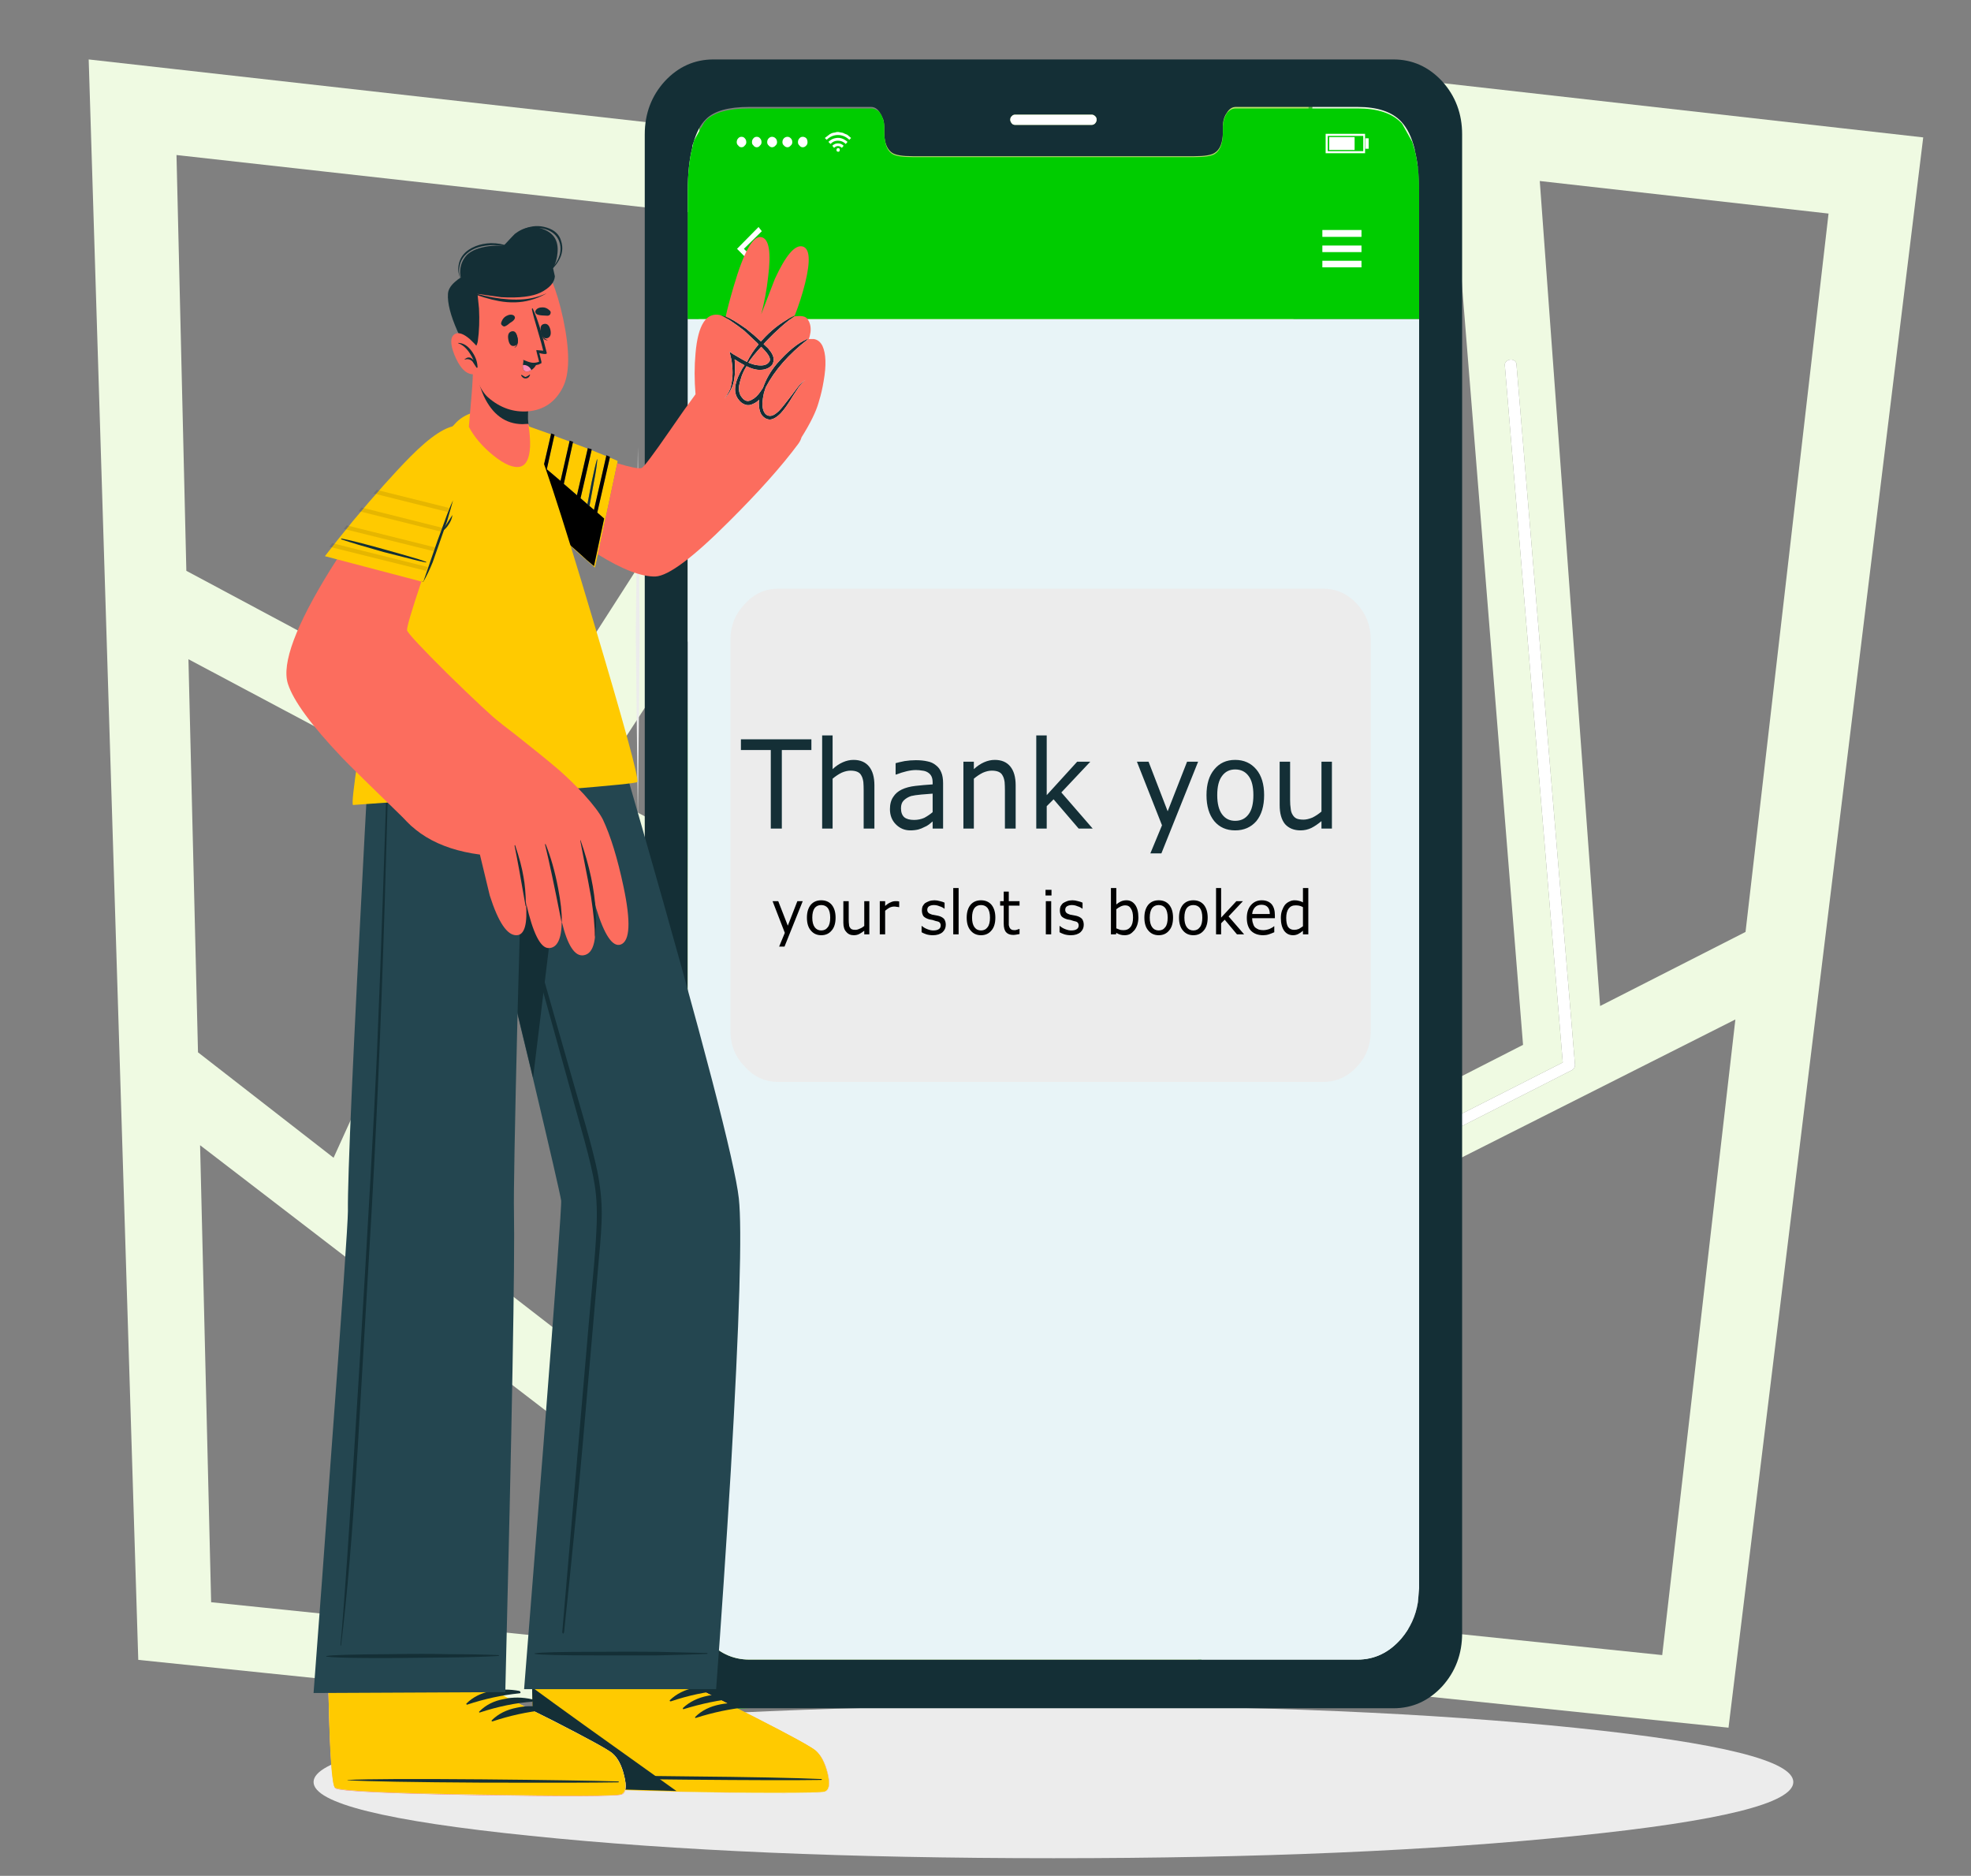
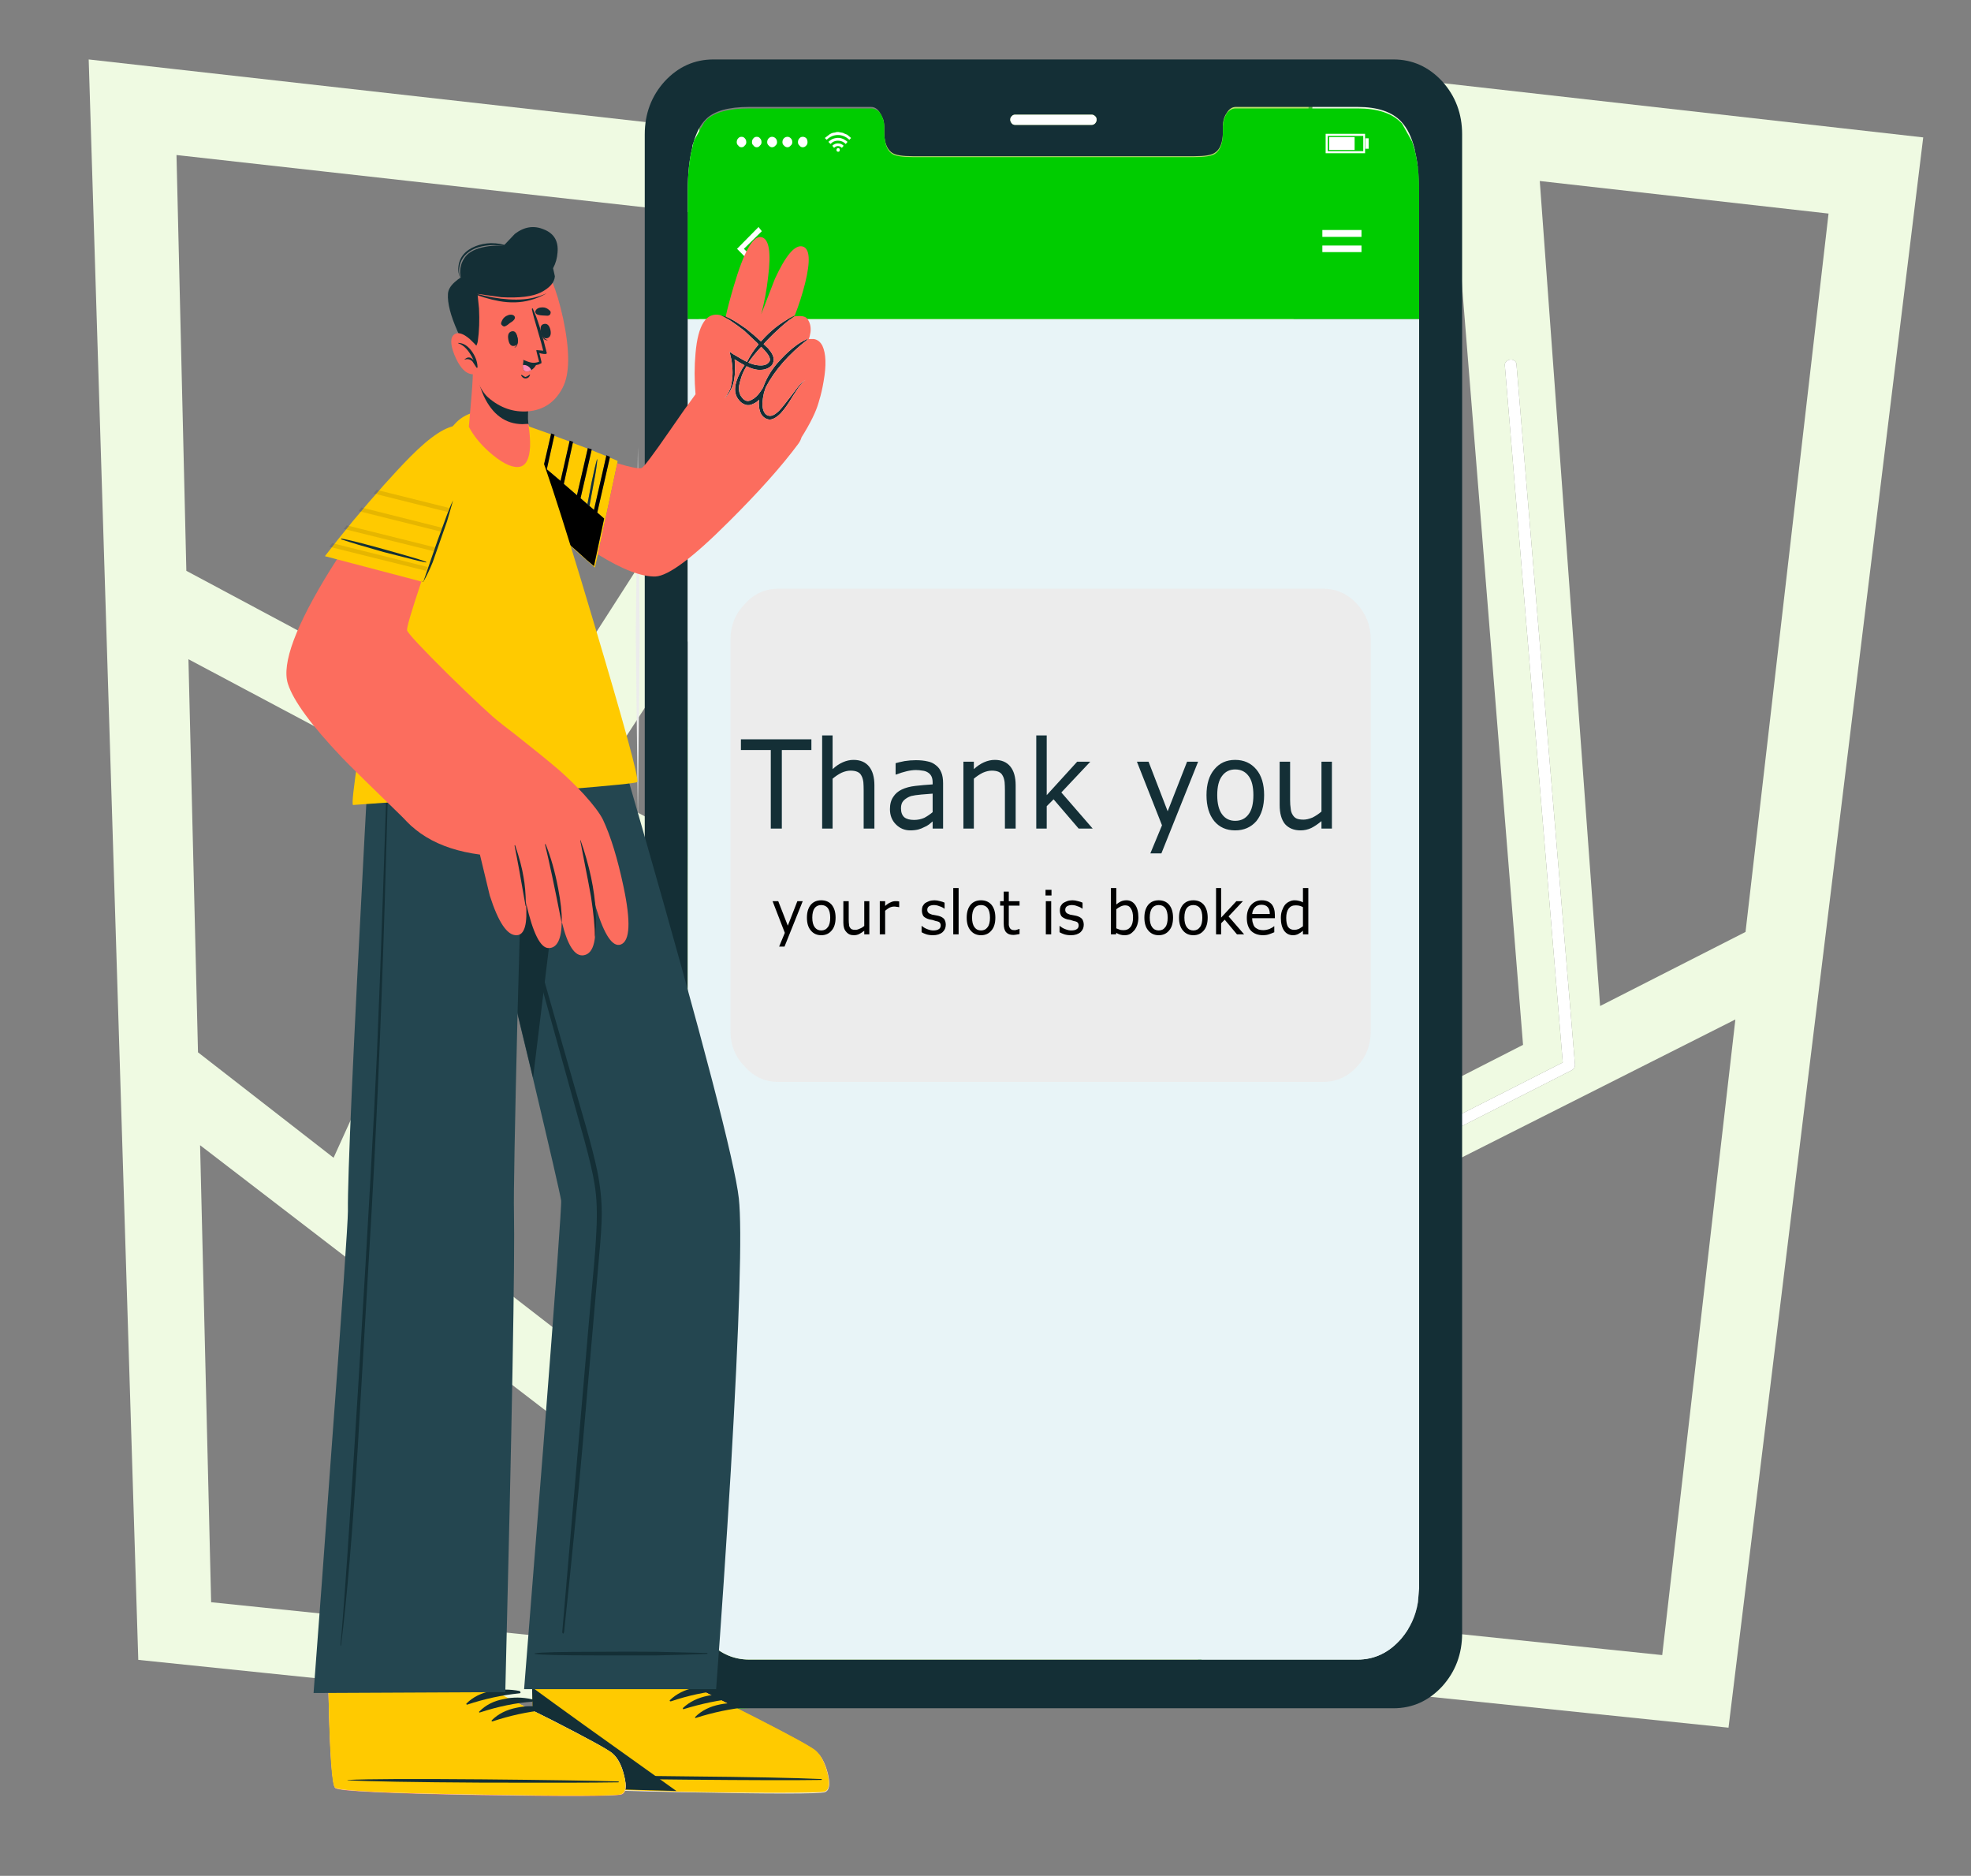
<svg xmlns="http://www.w3.org/2000/svg" id="ani3" image-rendering="auto" baseProfile="basic" version="1.1" style="background-color:none" x="0px" y="0px" width="330" height="314" enable-background="new 0 0 330 314">
  <rect width="100%" height="100%" fill="#808080" stroke="none" />
  <g id="Scene-1" overflow="visible">
    <path fill="#FFF" stroke="none" d="M63.95 189.45L64 189.45Q65 189.5 65.8 190.15L90.7 135.3 114.1 148.05 114.55 148.2 114.6 146.25 90.75 133.2Q90.45 133 89.95 133.1 89.5 133.25 89.35 133.65L63.95 189.45M253.9 61Q253.9 60.65 253.6 60.4 253.25 60.15 252.85 60.2 252.45 60.25 252.2 60.5 251.9 60.8 251.95 61.15L261.65 177.85 230.9 193.45 208.85 177.9 208.3 177.75 208.15 179.75 230.2 195.25Q230.45 195.45 230.8 195.45L231.3 195.35 263.15 179.15Q263.7 178.85 263.7 178.25L253.9 61Z" />
    <path fill="#EFFAE2" stroke="none" d="M116.85 35.7L117.1 21.45 14.85 9.95 23.15 277.85 111.8 287 114.6 286.75 111.8 286.95 112.05 276.05 111.6 276.05 35.35 268.2 33.5 191.7 108.85 249.55 112.5 251.75 112.8 237.85 66.5 202 93.55 143.35 111.95 153.1 114.45 153.95 114.55 148.2 114.1 148.05 90.7 135.3 65.8 190.15Q65 189.5 64 189.45L63.95 189.45 89.35 133.65Q89.5 133.25 89.95 133.1 90.45 133 90.75 133.2L114.6 146.25 114.75 140.3 99.2 131.95 115.4 107.05 116 77.75 109.6 90.6 87.2 125.5 31.2 95.55 29.55 25.95 116.85 35.7M33.15 176.15L31.55 110.35 81.65 137 55.85 193.8 33.15 176.15M253.6 60.4Q253.9 60.65 253.9 61L263.7 178.25Q263.7 178.85 263.15 179.15L231.3 195.35 230.8 195.45Q230.45 195.45 230.2 195.25L208.15 179.75 207.75 185.7 218.7 193.4 206.75 199.5 205.7 214 209.65 211.45 290.55 170.65 278.3 277.05 201.8 269.1 201 280.05 289.4 289.2 322 23 220.15 11.5 219.15 26.05 219.6 26 243.25 28.7 255 174.9 231.4 186.95 211.55 172.85 208.75 171.9 208.3 177.75 208.85 177.9 230.9 193.45 261.65 177.85 251.95 61.15Q251.9 60.8 252.2 60.5 252.45 60.25 252.85 60.2 253.25 60.15 253.6 60.4M257.8 30.3L306.15 35.75 292.25 156 267.9 168.4 257.8 30.3Z" />
    <path fill="#4EB93A" stroke="none" d="M219.15 26.05L220.15 11.5 220.15 11.45 117.1 21.35 117.1 21.45 116.85 35.7 116 77.75 115.4 107.05 114.75 140.3 114.6 146.25 114.55 148.2 114.45 153.95 112.8 237.85 112.5 251.75 112.05 276.05 111.8 286.95 114.6 286.75 201 280.05 201.8 269.1 205.7 214 206.75 199.5 207.75 185.7 208.15 179.75 208.3 177.75 208.75 171.9 219.15 26.05Z" />
    <path fill="#B9E16C" stroke="none" d="M117.6 22.7L112.4 285.15 200.55 278.3 219.45 12.9 117.6 22.7Z" />
    <path fill="#ECECEC" stroke="none" d="M119.55 115.75L119.9 150.1 120.2 115.75 119.9 81.4 119.55 115.75M111.2 120.05L111.55 152.9 111.9 120.05 111.55 87.3 111.2 120.05M106.45 106.15L106.8 137.5 107.1 106.15 106.8 74.8 106.45 106.15Z" />
-     <path fill="#ECECEC" stroke="none" d="M88.8 289.25Q52.5 293 52.5 298.3 52.5 303.6 88.8 307.3 125.05 311.05 176.4 311.05 227.7 311.05 264 307.3 300.25 303.6 300.25 298.3 300.25 293 264 289.25 227.7 285.5 176.4 285.5 125.05 285.5 88.8 289.25Z" />
    <path fill="#142F36" stroke="none" d="M241.45 13.6Q238.05 9.95 233.3 9.95L119.45 9.95Q114.7 9.95 111.3 13.6 107.95 17.3 107.95 22.5L107.95 273.4Q107.95 278.6 111.3 282.3 114.7 285.95 119.45 285.95L233.3 285.95Q238.05 285.95 241.45 282.3 244.8 278.6 244.8 273.4L244.8 22.5Q244.8 17.3 241.45 13.6M227.3 17.9Q232.3 17.9 234.6 20.35 236.15 22 236.85 25L236.85 25.1Q237.6 27.95 237.6 32.05 237.6 32.1 237.6 32.2L237.6 53.4 237.6 265.65Q237.6 265.75 237.6 265.85L237.4 268.2Q236.85 271.65 234.6 274.3 231.55 277.8 227.3 277.8L125.45 277.8Q121.2 277.8 118.2 274.3 115.9 271.65 115.35 268.2L115.15 265.85Q115.15 265.75 115.15 265.65L115.15 53.4 115.15 32.2Q115.15 32.1 115.15 32.05 115.15 27.7 115.9 24.75L115.9 24.6Q115.95 24.3 116.05 24.05 116.075 23.975 116.1 23.9 116.85 21.25 118.2 19.95 120.2 17.9 125.45 17.9L145.85 17.9Q146.75 17.9 147.35 18.9 147.7 19.4 147.9 20.1 148.05 20.65 148.05 21.35L148.05 22.15Q148.05 22.2 148.05 22.25L148.05 22.3Q148.05 23 148.2 23.65 148.5 25 149.4 25.6 150.3 26.15 152.8 26.15L199.95 26.15Q202.5 26.15 203.35 25.6 204.7 24.8 204.75 22.15L204.75 21.35Q204.75 21.25 204.75 21.15 204.75 19.8 205.4 18.9 206 17.9 206.9 17.9L227.3 17.9M183.6 20.05Q183.6 20.35 183.35 20.65 183.1 20.9 182.8 20.9L169.95 20.9Q169.6 20.9 169.4 20.65 169.15 20.35 169.15 20.05 169.15 19.65 169.4 19.45 169.6 19.2 169.95 19.2L182.8 19.2Q183.1 19.2 183.35 19.45 183.6 19.65 183.6 20.05Z" />
    <path fill="#FFF" stroke="none" d="M183.35 20.65Q183.6 20.35 183.6 20.05 183.6 19.65 183.35 19.45 183.1 19.2 182.8 19.2L169.95 19.2Q169.6 19.2 169.4 19.45 169.15 19.65 169.15 20.05 169.15 20.35 169.4 20.65 169.6 20.9 169.95 20.9L182.8 20.9Q183.1 20.9 183.35 20.65Z" />
    <path fill="#E8F4F7" stroke="none" d="M115.15 265.65Q115.15 265.75 115.15 265.85L115.35 268.2Q115.9 271.65 118.2 274.3 121.2 277.8 125.45 277.8L227.3 277.8Q231.55 277.8 234.6 274.3 236.85 271.65 237.4 268.2L237.6 265.85Q237.6 265.75 237.6 265.65L237.6 53.4 115.15 53.4 115.15 265.65M116.2 23.55Q116.162 23.712 116.1 23.9 116.075 23.975 116.05 24.05 115.95 24.3 115.9 24.6L115.9 24.75Q116.027 24.111 116.2 23.55M236.85 25.1L236.85 25Q236.65 24.35 236.45 23.75 236.65 24.4 236.85 25.1Z" />
    <path fill="#0C0" stroke="none" d="M234.6 20.55Q232.3 18.15 227.3 18.15L206.9 18.15Q206 18.15 205.35 19.05 204.8 19.95 204.75 21.15 204.75 21.25 204.75 21.35L204.75 22.15Q204.75 24.95 203.35 25.8 202.5 26.3 199.95 26.3L152.8 26.3Q150.3 26.3 149.45 25.8 148.45 25.2 148.2 23.65 148.05 23 148.05 22.3L148.05 22.25Q148.05 22.2 148.05 22.15L148.05 21.35Q148.05 20.65 147.9 20.1 147.7 19.5 147.4 19.05 146.8 18.15 145.85 18.15L125.45 18.15Q120.2 18.15 118.2 20.15 118.05 20.3 117.9 20.5L116.3 23.35 116.2 23.55Q116.027 24.111 115.9 24.75 115.15 27.7 115.15 32.05 115.15 32.1 115.15 32.2L115.15 53.4 237.6 53.4 237.6 32.2Q237.6 32.1 237.6 32.05 237.6 27.95 236.85 25.1 236.65 24.4 236.45 23.75L234.8 20.8Q234.75 20.7 234.7 20.65 234.65 20.6 234.6 20.55Z" />
    <path fill="#FFF" stroke="none" d="M142.5 23.1L141.85 22.55 141.35 22.35Q141.15 22.2 140.65 22.15L140.4 22.1 140.1 22.1 139.7 22.2Q139.4 22.2 138.95 22.45L138.1 23.1 138.4 23.4Q139.25 22.6 140.3 22.6 141.35 22.6 142.2 23.4L142.5 23.1Z" />
    <path fill="#FFF" stroke="none" d="M138.7 23.75L139.05 24.1Q139.55 23.55 140.3 23.55 141.05 23.55 141.6 24.1L141.9 23.75Q141 22.95 140 23.1 139.25 23.2 138.7 23.75Z" />
    <path fill="#FFF" stroke="none" d="M140.95 24.75L141.25 24.4Q140.85 24 140.3 24 139.75 24 139.35 24.4L139.65 24.75Q139.95 24.45 140.3 24.45 140.65 24.45 140.95 24.75Z" />
    <path fill="#FFF" stroke="none" d="M140.35 25.4Q140.6 25.4 140.6 25.1 140.6 24.8 140.35 24.8 140.05 24.8 140.05 25.1 140.05 25.4 140.35 25.4Z" />
    <path fill="#FFF" stroke="none" d="M123.6 23.15Q123.35 23.4 123.35 23.8 123.35 24.15 123.6 24.35 123.8 24.65 124.15 24.65 124.5 24.65 124.7 24.35 124.95 24.15 124.95 23.8 124.95 23.4 124.7 23.15 124.5 22.9 124.15 22.9 123.8 22.9 123.6 23.15Z" />
    <path fill="#FFF" stroke="none" d="M126.15 23.15Q125.9 23.4 125.9 23.8 125.9 24.15 126.15 24.35 126.35 24.65 126.7 24.65 127.05 24.65 127.25 24.35 127.5 24.15 127.5 23.8 127.5 23.4 127.25 23.15 127.05 22.9 126.7 22.9 126.35 22.9 126.15 23.15Z" />
    <path fill="#FFF" stroke="none" d="M128.7 23.15Q128.45 23.4 128.45 23.8 128.45 24.15 128.7 24.35 128.95 24.65 129.25 24.65 129.6 24.65 129.85 24.35 130.1 24.15 130.1 23.8 130.1 23.4 129.85 23.15 129.6 22.9 129.25 22.9 128.95 22.9 128.7 23.15Z" />
    <path fill="#FFF" stroke="none" d="M131.25 23.15Q131 23.4 131 23.8 131 24.15 131.25 24.35 131.5 24.65 131.85 24.65 132.15 24.65 132.4 24.35 132.65 24.15 132.65 23.8 132.65 23.4 132.4 23.15 132.15 22.9 131.85 22.9 131.5 22.9 131.25 23.15Z" />
    <path fill="#FFF" stroke="none" d="M133.85 23.15Q133.6 23.4 133.6 23.8 133.6 24.15 133.85 24.35 134.05 24.65 134.4 24.65 134.75 24.65 135 24.35 135.2 24.15 135.2 23.8 135.2 23.4 135 23.15 134.75 22.9 134.4 22.9 134.05 22.9 133.85 23.15Z" />
    <path fill="#FFF" stroke="none" d="M221.95 25.65L228.55 25.65 228.55 22.4 221.95 22.4 221.95 25.65M228.25 25.3L222.3 25.3 222.3 22.75 228.25 22.75 228.25 25.3Z" />
    <path fill="#FFF" stroke="none" d="M226.8 22.95L222.55 22.95 222.55 25.1 226.8 25.1 226.8 22.95Z" />
    <path fill="#FFF" stroke="none" d="M228.6 24.9L229.15 24.9 229.15 23.15 228.6 23.15 228.6 24.9Z" />
    <path fill="#FFF" stroke="none" d="M123.4 41.65L127 45.3 127.55 44.65 124.55 41.65 127.55 38.7 127 38 123.4 41.65Z" />
    <path fill="#FFF" stroke="none" d="M221.4 39.65L227.95 39.65 227.95 38.5 221.4 38.5 221.4 39.65Z" />
    <path fill="#FFF" stroke="none" d="M221.4 42.2L227.95 42.2 227.95 41.1 221.4 41.1 221.4 42.2Z" />
-     <path fill="#FFF" stroke="none" d="M221.4 44.75L227.95 44.75 227.95 43.65 221.4 43.65 221.4 44.75Z" />
    <g id="Symbol-9" transform="translate(78.65 39.65)">
      <animateTransform attributeName="transform" additive="replace" type="translate" repeatCount="indefinite" dur="1.6s" keyTimes="0;.479;.979;1" values="108.4,68.05;108.448,73.196;108.4,68.05;108.4,68.05" />
      <animateTransform attributeName="transform" additive="sum" type="rotate" repeatCount="indefinite" dur="1.6s" keyTimes="0;.479;.979;1" values="0,0,0;14.998,0,0;0,0,0;0,0,0" />
      <animateTransform attributeName="transform" additive="sum" type="scale" repeatCount="indefinite" dur="1.6s" keyTimes="0;.479;.979;1" values="1,1;1,.999;1,1;1,1" />
      <animateTransform attributeName="transform" additive="sum" type="translate" repeatCount="indefinite" dur="1.6s" keyTimes="0;.479;.979;1" values="-29.75,-28.4;-29.8,-28.5;-29.75,-28.4;-29.75,-28.4" />
      <path fill="#FFCA00" stroke="none" d="M5 40.05Q1.9 36.65 .7 34.05 1.8 36.6 5.15 40.3 11.4 47.1 20.95 55.35L21.45 53.15 24.7 37.9 24.75 37.5Q24.1 37.2 23.45 36.95L21.35 46.15 22.5 47.15 20.8 55.1Q20.15 54.55 19.55 54.05L19 53.55Q17.85 52.5 16.75 51.55L16.6 51.4Q9.8 45.3 5 40.05M20.05 45L20.05 45.05 20.8 45.7 22.85 36.7Q21.6 36.2 20.4 35.7L18.55 43.75 19.7 44.75 20.4 41.1Q20.95 38.45 21.3 37.25 21.4 37.2 21.35 37.3 21.25 38.7 20.75 41.2L20.05 45M6.3 30.5Q3.75 29.65 2.25 29.75L12.35 38.45 13.6 33.05Q9.85 31.7 6.3 30.5M16.7 34.25Q15.4 33.75 14.15 33.3L12.9 38.9 15.2 40.85 16.7 34.25M19.75 35.45Q18.5 34.95 17.25 34.5L15.75 41.35 17.95 43.25 19.75 35.45Z" />
      <path fill="#142F36" stroke="none" d="M20.05 45.05L20.05 45 20.75 41.2Q21.25 38.7 21.35 37.3 21.4 37.2 21.3 37.25 20.95 38.45 20.4 41.1L19.7 44.75 20.05 45.05M49.2 17.95Q49.4 17.7 49.6 17.5 52.2 14.8 54.35 13.3L54.4 13.25Q54.45 13.2 54.4 13.2L54.35 13.2Q51.7 14.45 49.5 16.7 49.1 17.1 48.75 17.5 47.7 16.5 46.25 15.35 45.1 14.55 44.2 14 43.45 13.6 42.85 13.35 42.55 13.25 42.3 13.2 42.121 13.141 41.95 13.1 43.4 13.7 46 15.75L47.75 17.4Q48.1 17.7 48.35 18 47.2 19.35 46.4 20.95 46.3 20.85 46.15 20.8 46 20.75 44.05 19.6L43.5 19.2 43.65 19.9Q43.9 20.8 43.95 21.75 44.05 22.7 43.95 23.6 43.85 24.7 43.6 25.45 43.25 26.3 42.65 27.05 43.35 26.4 43.75 25.5 44.15 24.75 44.3 23.7 44.45 22.7 44.4 21.7 44.4 21.1 44.35 20.5 45.15 21.05 45.85 21.4 45.9 21.45 46 21.5 45.85 21.7 45.65 22 44.75 23.55 44.5 24.75 44.2 26.3 45.05 27.3 45.45 27.85 46.15 28.1 46.8 28.3 47.45 27.95 48.05 27.7 48.45 27.25L48.4 27.8Q48.4 29 48.8 29.7 49.1 30.15 49.55 30.4 50.05 30.65 50.5 30.55 51.2 30.4 52.05 29.55 52.95 28.6 54.1 26.65L55.05 25.2Q55.8 24.2 56.2 23.95 55.6 24.25 54.95 25.1 54.55 25.65 53.9 26.5 52.3 28.6 51.75 29.15 50.95 29.9 50.45 29.95 49.7 30.05 49.3 29.35 49 28.85 49 27.85 49.05 27 49.25 26.15L49.55 25.2Q51.8 20.9 56.55 17.2 56.6 17.15 56.5 17.1 54.2 18.05 51.4 21.25 49.85 23.1 49.1 25.25L48.7 25.85Q48 26.9 47.15 27.3 46.25 27.8 45.55 26.85 44.95 26.15 45.1 24.9 45.2 24.3 45.55 23.25 45.9 22.35 46.35 21.65 47.3 22.15 48.2 22.25 49 22.3 49.5 22.15 50.4 21.85 50.7 21.3L50.85 20.9 50.9 20.5Q50.85 20.05 50.7 19.75 50.5 19.3 49.95 18.65 49.6 18.3 49.2 17.95M48.3 21.5Q47.6 21.45 46.65 21.05 47.45 19.85 48.8 18.4 49.2 18.8 49.5 19.15 50.55 20.35 50.15 20.9 49.65 21.65 48.3 21.5Z" />
      <path fill="#000" stroke="none" d="M14.15 33.3L14.2 33.1 13.6 32.9 13.6 33.05 12.35 38.45 2.25 29.75 2 29.55Q-.75 29.75 .25 32.9 .45 33.45 .7 34.05 1.9 36.65 5 40.05 9.8 45.3 16.6 51.4L16.75 51.55Q17.85 52.5 19 53.55L19.55 54.05Q20.15 54.55 20.8 55.1L22.5 47.15 21.35 46.15 23.45 36.95 23.45 36.8 22.85 36.55 22.85 36.7 20.8 45.7 20.05 45.05 19.7 44.75 18.55 43.75 20.4 35.7 20.4 35.55 19.75 35.35 19.75 35.45 17.95 43.25 15.75 41.35 17.25 34.5 17.3 34.3 16.7 34.1 16.7 34.25 15.2 40.85 12.9 38.9 14.15 33.3Z" />
      <path fill="#FC6D5E" stroke="none" d="M49.6 17.5Q49.4 17.7 49.2 17.95 49.6 18.3 49.95 18.65 50.5 19.3 50.7 19.75 50.85 20.05 50.9 20.5L50.85 20.9 50.7 21.3Q50.4 21.85 49.5 22.15 49 22.3 48.2 22.25 47.3 22.15 46.35 21.65 45.9 22.35 45.55 23.25 45.2 24.3 45.1 24.9 44.95 26.15 45.55 26.85 46.25 27.8 47.15 27.3 48 26.9 48.7 25.85L49.1 25.25Q49.85 23.1 51.4 21.25 54.2 18.05 56.5 17.1 56.6 17.15 56.55 17.2 51.8 20.9 49.55 25.2L49.25 26.15Q49.05 27 49 27.85 49 28.85 49.3 29.35 49.7 30.05 50.45 29.95 50.95 29.9 51.75 29.15 52.3 28.6 53.9 26.5 54.55 25.65 54.95 25.1 55.6 24.25 56.2 23.95 55.8 24.2 55.05 25.2L54.1 26.65Q52.95 28.6 52.05 29.55 51.2 30.4 50.5 30.55 50.05 30.65 49.55 30.4 49.1 30.15 48.8 29.7 48.4 29 48.4 27.8L48.45 27.25Q48.05 27.7 47.45 27.95 46.8 28.3 46.15 28.1 45.45 27.85 45.05 27.3 44.2 26.3 44.5 24.75 44.75 23.55 45.65 22 45.85 21.7 46 21.5 45.9 21.45 45.85 21.4 45.15 21.05 44.35 20.5 44.4 21.1 44.4 21.7 44.45 22.7 44.3 23.7 44.15 24.75 43.75 25.5 43.35 26.4 42.65 27.05 43.25 26.3 43.6 25.45 43.85 24.7 43.95 23.6 44.05 22.7 43.95 21.75 43.9 20.8 43.65 19.9L43.5 19.2 44.05 19.6Q46 20.75 46.15 20.8 46.3 20.85 46.4 20.95 47.2 19.35 48.35 18 48.1 17.7 47.75 17.4L46 15.75Q43.4 13.7 41.95 13.1 38.419 12.300 37.8 19.5 37.5 22.8 37.8 26.35 36.05 28.7 33.55 32.35 29.2 38.65 28.75 38.7 28 38.9 24.7 37.9L21.45 53.15Q27.6 56.95 31.1 56.85 34.35 56.7 43.35 47.7 50.85 40.25 55 34.65 55.4 34.1 55.55 33.55 57.75 30.05 58.4 27.75 58.45 27.55 58.5 27.4 58.95 25.95 59.25 24.15 59.95 20.2 59.05 18.25 58.55 17.25 57.6 17.1L56.75 17.1Q56.95 16.65 57.05 15.95 57.2 14.6 56.5 13.7 56.15 13.25 55.25 13.25L54.35 13.3Q52.2 14.8 49.6 17.5M46.65 21.05Q47.6 21.45 48.3 21.5 49.65 21.65 50.15 20.9 50.55 20.35 49.5 19.15 49.2 18.8 48.8 18.4 47.45 19.85 46.65 21.05M55.7 1.6Q53.8 1.15 51.1 7L48.8 12.95Q49.6 9.9 49.95 6.75 50.75 .5 48.85 .05 46.75 -.45 44.2 8.25 43.3 11.3 42.85 13.35 43.45 13.6 44.2 14 45.1 14.55 46.25 15.35 47.7 16.5 48.75 17.5 49.1 17.1 49.5 16.7 51.7 14.45 54.35 13.2L54.4 13.2Q55.45 10.55 56.15 7.75 57.55 2.05 55.7 1.6Z" />
    </g>
    <g id="Symbol-8" transform="translate(122.3 98.55)">
      <animateTransform attributeName="transform" additive="replace" type="translate" repeatCount="indefinite" dur="1.6s" keyTimes="0;.479;.979;1" values="175.9,139.8;175.224,142.954;175.9,139.8;175.9,139.8" />
      <animateTransform attributeName="transform" additive="sum" type="scale" repeatCount="indefinite" dur="1.6s" keyTimes="0;.479;.979;1" values="1,1;.84,.839;1,1;1,1" />
      <animateTransform attributeName="transform" additive="sum" type="translate" repeatCount="indefinite" dur="1.6s" keyTimes="0;.479;.979;1" values="-53.6,-41.25;-53.75,-41.4;-53.6,-41.25;-53.6,-41.25" />
      <path fill="#ECECEC" stroke="none" d="M107.2 8.5Q107.2 5.05 104.9 2.55 102.55 0 99.25 0L7.95 0Q4.7 0 2.4 2.55 0 5.05 0 8.5L0 74.05Q0 77.55 2.4 80 4.7 82.55 7.95 82.55L99.25 82.55Q102.55 82.55 104.9 80 107.2 77.55 107.2 74.05L107.2 8.5M98.95 28.95L100.7 28.95 100.7 40.15 98.95 40.15 98.95 38.9Q98.05 39.65 97.25 40.05 96.4 40.45 95.45 40.45 93.8 40.45 92.85 39.4 91.95 38.3 91.95 36.2L91.95 28.95 93.7 28.95 93.7 35.35Q93.7 36.2 93.8 36.8 93.85 37.4 94.1 37.8 94.35 38.25 94.75 38.45 95.15 38.65 95.95 38.65 96.6 38.65 97.45 38.3 98.25 37.9 98.95 37.3L98.95 28.95M88.05 30.25Q89.35 31.8 89.35 34.55 89.35 37.3 88.05 38.9 86.7 40.45 84.5 40.45 82.3 40.45 81 38.9 79.7 37.3 79.7 34.55 79.7 31.8 81 30.25 82.3 28.65 84.5 28.65 86.7 28.65 88.05 30.25M94.45 52.15Q94.85 52.15 95.2 52.25 95.5 52.3 95.85 52.5L95.85 50.1 96.75 50.1 96.75 57.85 95.85 57.85 95.85 57.25Q95.45 57.6 95.05 57.8 94.65 58 94.2 58 93.25 58 92.7 57.25 92.15 56.45 92.15 55.1 92.15 54.4 92.35 53.85 92.55 53.3 92.85 52.9 93.15 52.55 93.6 52.35 94 52.15 94.45 52.15M91.15 54.65L91.15 55.15 87.35 55.15Q87.35 55.7 87.5 56.05 87.6 56.45 87.85 56.7 88.1 56.9 88.45 57.05 88.8 57.15 89.2 57.15 89.7 57.15 90.25 56.95 90.8 56.7 91 56.5L91.05 56.5 91.05 57.5Q90.6 57.7 90.15 57.85 89.7 58 89.2 58 87.9 58 87.15 57.25 86.45 56.5 86.45 55.1 86.45 53.75 87.15 52.95 87.85 52.15 88.95 52.15 90 52.15 90.6 52.8 91.15 53.45 91.15 54.65M85.8 52.3L83.4 54.85 86 57.85 84.8 57.85 82.75 55.4 82.15 56 82.15 57.85 81.3 57.85 81.3 50.1 82.15 50.1 82.15 55.05 84.7 52.3 85.8 52.3M51.2 24.55L52.95 24.55 52.95 34.55 58.05 28.95 60.25 28.95 55.4 34.1 60.65 40.15 58.3 40.15 54.1 35.25 52.95 36.4 52.95 40.15 51.2 40.15 51.2 24.55M44.9 30.65Q44.45 30.45 43.75 30.45 43.05 30.45 42.25 30.8 41.45 31.2 40.75 31.8L40.75 40.15 39 40.15 39 28.95 40.75 28.95 40.75 30.2Q41.55 29.45 42.45 29.05 43.35 28.65 44.25 28.65 45.95 28.65 46.85 29.75 47.75 30.85 47.75 32.9L47.75 40.15 45.95 40.15 45.95 33.75Q45.95 33 45.9 32.35 45.8 31.65 45.55 31.25 45.35 30.85 44.9 30.65M76.45 28.95L78.3 28.95 72.15 44.3 70.3 44.3 72.25 39.6 68.05 28.95 70 28.95 73.2 37.25 76.45 28.95M15.35 24.55L17.1 24.55 17.1 30.2Q17.9 29.45 18.8 29.05 19.7 28.65 20.6 28.65 22.3 28.65 23.2 29.75 24.1 30.85 24.1 32.9L24.1 40.15 22.3 40.15 22.3 33.75Q22.3 33 22.25 32.35 22.15 31.65 21.9 31.25 21.7 30.85 21.25 30.65 20.8 30.45 20.1 30.45 19.4 30.45 18.6 30.8 17.8 31.2 17.1 31.8L17.1 40.15 15.35 40.15 15.35 24.55M13.55 25.2L13.55 27 8.6 27 8.6 40.15 6.75 40.15 6.75 27 1.75 27 1.75 25.2 13.55 25.2M33.05 30.75Q32.65 30.5 32.15 30.45 31.6 30.35 31.05 30.35 30.35 30.35 29.5 30.55 28.65 30.75 27.75 31.1L27.65 31.1 27.65 29.2Q28.15 29.05 29.15 28.85 30.1 28.7 31.05 28.7 32.15 28.7 33 28.9 33.8 29.05 34.4 29.55 35 30 35.3 30.75 35.6 31.45 35.6 32.55L35.6 40.15 33.85 40.15 33.85 38.95Q33.6 39.15 33.25 39.45 32.85 39.75 32.45 39.9 32 40.15 31.45 40.3 30.85 40.45 30.1 40.45 28.7 40.45 27.7 39.45 26.7 38.45 26.7 36.9 26.7 35.65 27.25 34.85 27.75 34.05 28.7 33.6 29.65 33.15 31 33 32.3 32.85 33.85 32.75L33.85 32.45Q33.85 31.8 33.65 31.4 33.45 31 33.05 30.75M39.55 55.05Q39.55 53.7 40.2 52.9 40.85 52.15 41.95 52.15 43.05 52.15 43.7 52.9 44.35 53.7 44.35 55.05 44.35 56.45 43.7 57.2 43.05 58 41.95 58 40.85 58 40.2 57.2 39.55 56.45 39.55 55.05M37.3 50.1L38.2 50.1 38.2 57.85 37.3 57.85 37.3 50.1M35.85 53.55L35.8 53.55Q35.5 53.3 35 53.15 34.55 52.95 34.05 52.95 33.6 52.95 33.25 53.15 32.95 53.35 32.95 53.75 32.95 54.05 33.15 54.25 33.3 54.4 33.75 54.55 34 54.6 34.3 54.65 34.6 54.7 34.8 54.75 35.4 54.9 35.75 55.25 36.05 55.65 36.05 56.25 36.05 57 35.5 57.5 34.9 58 33.9 58 33.3 58 32.8 57.85 32.35 57.7 32 57.5L32 56.45 32.05 56.45Q32.45 56.8 33 57 33.5 57.2 33.95 57.2 34.55 57.2 34.85 57 35.2 56.8 35.2 56.35 35.2 56.05 35 55.85 34.85 55.7 34.3 55.6 34.15 55.55 33.85 55.45 33.55 55.4 33.3 55.35 32.6 55.15 32.3 54.8 32.05 54.4 32.05 53.85 32.05 53.5 32.15 53.2 32.3 52.9 32.55 52.65 32.85 52.45 33.25 52.3 33.65 52.15 34.15 52.15 34.6 52.15 35.1 52.3 35.55 52.4 35.85 52.55L35.85 53.55M27.95 52.3Q28.05 52.3 28.25 52.35L28.25 53.3 28.2 53.3Q28 53.25 27.85 53.25 27.65 53.2 27.4 53.2 27 53.2 26.6 53.4 26.25 53.6 25.9 53.9L25.9 57.85 25 57.85 25 52.3 25.9 52.3 25.9 53.1Q26.4 52.65 26.8 52.5 27.2 52.3 27.6 52.3 27.85 52.3 27.95 52.3M22.4 52.3L23.25 52.3 23.25 57.85 22.4 57.85 22.4 57.25Q21.95 57.6 21.55 57.8 21.15 58 20.65 58 19.85 58 19.4 57.45 18.9 56.95 18.9 55.9L18.9 52.3 19.8 52.3 19.8 55.45Q19.8 55.9 19.85 56.2 19.85 56.5 20 56.7 20.1 56.9 20.3 57 20.5 57.1 20.9 57.1 21.25 57.1 21.65 56.9 22.05 56.75 22.4 56.45L22.4 52.3M16.95 52.9Q17.6 53.7 17.6 55.05 17.6 56.45 16.95 57.2 16.3 58 15.2 58 14.1 58 13.45 57.2 12.8 56.45 12.8 55.05 12.8 53.7 13.45 52.9 14.1 52.15 15.2 52.15 16.3 52.15 16.95 52.9M11.2 52.3L12.1 52.3 9.05 59.9 8.15 59.9 9.1 57.6 7.05 52.3 8 52.3 9.6 56.4 11.2 52.3M79.25 52.9Q79.9 53.7 79.9 55.05 79.9 56.45 79.25 57.2 78.6 58 77.5 58 76.4 58 75.75 57.2 75.1 56.45 75.1 55.05 75.1 53.7 75.75 52.9 76.4 52.15 77.5 52.15 78.6 52.15 79.25 52.9M73.45 52.9Q74.1 53.7 74.1 55.05 74.1 56.45 73.45 57.2 72.8 58 71.7 58 70.6 58 69.95 57.2 69.3 56.45 69.3 55.05 69.3 53.7 69.95 52.9 70.6 52.15 71.7 52.15 72.8 52.15 73.45 52.9M67.75 52.9Q68.3 53.65 68.3 55.05 68.3 55.7 68.1 56.3 67.9 56.85 67.6 57.2 67.25 57.6 66.9 57.8 66.5 58 66 58 65.55 58 65.25 57.9 64.9 57.8 64.6 57.6L64.55 57.85 63.7 57.85 63.7 50.1 64.6 50.1 64.6 52.85Q64.95 52.55 65.35 52.35 65.8 52.15 66.3 52.15 67.2 52.15 67.75 52.9M56.35 52.3Q56.75 52.15 57.25 52.15 57.7 52.15 58.2 52.3 58.65 52.4 58.95 52.55L58.95 53.55 58.9 53.55Q58.6 53.3 58.1 53.15 57.65 52.95 57.15 52.95 56.7 52.95 56.35 53.15 56.05 53.35 56.05 53.75 56.05 54.05 56.25 54.25 56.4 54.4 56.85 54.55 57.1 54.6 57.4 54.65 57.7 54.7 57.9 54.75 58.5 54.9 58.85 55.25 59.15 55.65 59.15 56.25 59.15 57 58.6 57.5 58 58 57 58 56.4 58 55.9 57.85 55.45 57.7 55.1 57.5L55.1 56.45 55.15 56.45Q55.55 56.8 56.1 57 56.6 57.2 57.05 57.2 57.65 57.2 57.95 57 58.3 56.8 58.3 56.35 58.3 56.05 58.1 55.85 57.95 55.7 57.4 55.6 57.25 55.55 56.95 55.45 56.65 55.4 56.4 55.35 55.7 55.15 55.4 54.8 55.15 54.4 55.15 53.85 55.15 53.5 55.25 53.2 55.4 52.9 55.65 52.65 55.95 52.45 56.35 52.3M52.8 52.3L53.7 52.3 53.7 57.85 52.8 57.85 52.8 52.3M53.75 50.4L53.75 51.35 52.75 51.35 52.75 50.4 53.75 50.4M46.6 53.05L46.6 55.6Q46.6 56.05 46.6 56.3 46.65 56.55 46.75 56.75 46.85 56.95 47.05 57.05 47.2 57.15 47.6 57.15 47.8 57.15 48.05 57.05 48.25 57 48.35 56.95L48.4 56.95 48.4 57.8Q48.15 57.85 47.85 57.9 47.6 57.95 47.35 57.95 46.55 57.95 46.15 57.5 45.75 57.05 45.75 56.05L45.75 53.05 45.15 53.05 45.15 52.3 45.75 52.3 45.75 50.7 46.6 50.7 46.6 52.3 48.4 52.3 48.4 53.05 46.6 53.05M67.05 53.55Q66.75 53 66.1 53 65.7 53 65.3 53.2 64.9 53.4 64.6 53.65L64.6 56.85Q64.95 57 65.25 57.1 65.5 57.15 65.85 57.15 66.55 57.15 66.95 56.65 67.4 56.15 67.4 55.05 67.4 54.05 67.05 53.55M72.8 53.45Q72.4 52.95 71.7 52.95 71 52.95 70.6 53.45 70.2 54 70.2 55.05 70.2 56.1 70.6 56.65 71 57.2 71.7 57.2 72.4 57.2 72.8 56.65 73.2 56.15 73.2 55.05 73.2 54 72.8 53.45M79 55.05Q79 54 78.6 53.45 78.2 52.95 77.5 52.95 76.8 52.95 76.4 53.45 76 54 76 55.05 76 56.1 76.4 56.65 76.8 57.2 77.5 57.2 78.2 57.2 78.6 56.65 79 56.15 79 55.05M16.3 53.45Q15.9 52.95 15.2 52.95 14.5 52.95 14.1 53.45 13.7 54 13.7 55.05 13.7 56.1 14.1 56.65 14.5 57.2 15.2 57.2 15.9 57.2 16.3 56.65 16.7 56.15 16.7 55.05 16.7 54 16.3 53.45M41.95 52.95Q41.25 52.95 40.85 53.45 40.45 54 40.45 55.05 40.45 56.1 40.85 56.65 41.25 57.2 41.95 57.2 42.65 57.2 43.05 56.65 43.45 56.15 43.45 55.05 43.45 54 43.05 53.45 42.65 52.95 41.95 52.95M33.85 34.3Q33.05 34.35 31.95 34.45 30.85 34.55 30.25 34.7 29.5 34.95 29 35.45 28.55 35.9 28.55 36.75 28.55 37.75 29.1 38.25 29.65 38.7 30.75 38.7 31.65 38.7 32.45 38.35 33.2 37.95 33.85 37.4L33.85 34.3M87.35 54.45L90.3 54.45Q90.3 53.7 89.95 53.3 89.6 52.9 88.9 52.9 88.2 52.9 87.8 53.35 87.4 53.8 87.35 54.45M93.45 53.55Q93.05 54.1 93.05 55.1 93.05 56.1 93.35 56.6 93.7 57.1 94.4 57.1 94.75 57.1 95.15 56.95 95.5 56.75 95.85 56.5L95.85 53.3Q95.5 53.1 95.2 53.05 94.95 53 94.6 53 93.85 53 93.45 53.55M82.3 31.35Q81.5 32.4 81.5 34.55 81.5 36.65 82.3 37.75 83.1 38.85 84.5 38.85 85.95 38.85 86.75 37.75 87.55 36.7 87.55 34.55 87.55 32.4 86.75 31.35 85.95 30.25 84.5 30.25 83.1 30.25 82.3 31.35Z" />
      <path fill="#000" stroke="none" d="M46.6 55.6L46.6 53.05 48.4 53.05 48.4 52.3 46.6 52.3 46.6 50.7 45.75 50.7 45.75 52.3 45.15 52.3 45.15 53.05 45.75 53.05 45.75 56.05Q45.75 57.05 46.15 57.5 46.55 57.95 47.35 57.95 47.6 57.95 47.85 57.9 48.15 57.85 48.4 57.8L48.4 56.95 48.35 56.95Q48.25 57 48.05 57.05 47.8 57.15 47.6 57.15 47.2 57.15 47.05 57.05 46.85 56.95 46.75 56.75 46.65 56.55 46.6 56.3 46.6 56.05 46.6 55.6M53.75 51.35L53.75 50.4 52.75 50.4 52.75 51.35 53.75 51.35M53.7 52.3L52.8 52.3 52.8 57.85 53.7 57.85 53.7 52.3M57.25 52.15Q56.75 52.15 56.35 52.3 55.95 52.45 55.65 52.65 55.4 52.9 55.25 53.2 55.15 53.5 55.15 53.85 55.15 54.4 55.4 54.8 55.7 55.15 56.4 55.35 56.65 55.4 56.95 55.45 57.25 55.55 57.4 55.6 57.95 55.7 58.1 55.85 58.3 56.05 58.3 56.35 58.3 56.8 57.95 57 57.65 57.2 57.05 57.2 56.6 57.2 56.1 57 55.55 56.8 55.15 56.45L55.1 56.45 55.1 57.5Q55.45 57.7 55.9 57.85 56.4 58 57 58 58 58 58.6 57.5 59.15 57 59.15 56.25 59.15 55.65 58.85 55.25 58.5 54.9 57.9 54.75 57.7 54.7 57.4 54.65 57.1 54.6 56.85 54.55 56.4 54.4 56.25 54.25 56.05 54.05 56.05 53.75 56.05 53.35 56.35 53.15 56.7 52.95 57.15 52.95 57.65 52.95 58.1 53.15 58.6 53.3 58.9 53.55L58.95 53.55 58.95 52.55Q58.65 52.4 58.2 52.3 57.7 52.15 57.25 52.15M68.3 55.05Q68.3 53.65 67.75 52.9 67.2 52.15 66.3 52.15 65.8 52.15 65.35 52.35 64.95 52.55 64.6 52.85L64.6 50.1 63.7 50.1 63.7 57.85 64.55 57.85 64.6 57.6Q64.9 57.8 65.25 57.9 65.55 58 66 58 66.5 58 66.9 57.8 67.25 57.6 67.6 57.2 67.9 56.85 68.1 56.3 68.3 55.7 68.3 55.05M66.1 53Q66.75 53 67.05 53.55 67.4 54.05 67.4 55.05 67.4 56.15 66.95 56.65 66.55 57.15 65.85 57.15 65.5 57.15 65.25 57.1 64.95 57 64.6 56.85L64.6 53.65Q64.9 53.4 65.3 53.2 65.7 53 66.1 53M74.1 55.05Q74.1 53.7 73.45 52.9 72.8 52.15 71.7 52.15 70.6 52.15 69.95 52.9 69.3 53.7 69.3 55.05 69.3 56.45 69.95 57.2 70.6 58 71.7 58 72.8 58 73.45 57.2 74.1 56.45 74.1 55.05M71.7 52.95Q72.4 52.95 72.8 53.45 73.2 54 73.2 55.05 73.2 56.15 72.8 56.65 72.4 57.2 71.7 57.2 71 57.2 70.6 56.65 70.2 56.1 70.2 55.05 70.2 54 70.6 53.45 71 52.95 71.7 52.95M79.9 55.05Q79.9 53.7 79.25 52.9 78.6 52.15 77.5 52.15 76.4 52.15 75.75 52.9 75.1 53.7 75.1 55.05 75.1 56.45 75.75 57.2 76.4 58 77.5 58 78.6 58 79.25 57.2 79.9 56.45 79.9 55.05M78.6 53.45Q79 54 79 55.05 79 56.15 78.6 56.65 78.2 57.2 77.5 57.2 76.8 57.2 76.4 56.65 76 56.1 76 55.05 76 54 76.4 53.45 76.8 52.95 77.5 52.95 78.2 52.95 78.6 53.45M12.1 52.3L11.2 52.3 9.6 56.4 8 52.3 7.05 52.3 9.1 57.6 8.15 59.9 9.05 59.9 12.1 52.3M17.6 55.05Q17.6 53.7 16.95 52.9 16.3 52.15 15.2 52.15 14.1 52.15 13.45 52.9 12.8 53.7 12.8 55.05 12.8 56.45 13.45 57.2 14.1 58 15.2 58 16.3 58 16.95 57.2 17.6 56.45 17.6 55.05M15.2 52.95Q15.9 52.95 16.3 53.45 16.7 54 16.7 55.05 16.7 56.15 16.3 56.65 15.9 57.2 15.2 57.2 14.5 57.2 14.1 56.65 13.7 56.1 13.7 55.05 13.7 54 14.1 53.45 14.5 52.95 15.2 52.95M23.25 52.3L22.4 52.3 22.4 56.45Q22.05 56.75 21.65 56.9 21.25 57.1 20.9 57.1 20.5 57.1 20.3 57 20.1 56.9 20 56.7 19.85 56.5 19.85 56.2 19.8 55.9 19.8 55.45L19.8 52.3 18.9 52.3 18.9 55.9Q18.9 56.95 19.4 57.45 19.85 58 20.65 58 21.15 58 21.55 57.8 21.95 57.6 22.4 57.25L22.4 57.85 23.25 57.85 23.25 52.3M28.25 52.35Q28.05 52.3 27.95 52.3 27.85 52.3 27.6 52.3 27.2 52.3 26.8 52.5 26.4 52.65 25.9 53.1L25.9 52.3 25 52.3 25 57.85 25.9 57.85 25.9 53.9Q26.25 53.6 26.6 53.4 27 53.2 27.4 53.2 27.65 53.2 27.85 53.25 28 53.25 28.2 53.3L28.25 53.3 28.25 52.35M35.8 53.55L35.85 53.55 35.85 52.55Q35.55 52.4 35.1 52.3 34.6 52.15 34.15 52.15 33.65 52.15 33.25 52.3 32.85 52.45 32.55 52.65 32.3 52.9 32.15 53.2 32.05 53.5 32.05 53.85 32.05 54.4 32.3 54.8 32.6 55.15 33.3 55.35 33.55 55.4 33.85 55.45 34.15 55.55 34.3 55.6 34.85 55.7 35 55.85 35.2 56.05 35.2 56.35 35.2 56.8 34.85 57 34.55 57.2 33.95 57.2 33.5 57.2 33 57 32.45 56.8 32.05 56.45L32 56.45 32 57.5Q32.35 57.7 32.8 57.85 33.3 58 33.9 58 34.9 58 35.5 57.5 36.05 57 36.05 56.25 36.05 55.65 35.75 55.25 35.4 54.9 34.8 54.75 34.6 54.7 34.3 54.65 34 54.6 33.75 54.55 33.3 54.4 33.15 54.25 32.95 54.05 32.95 53.75 32.95 53.35 33.25 53.15 33.6 52.95 34.05 52.95 34.55 52.95 35 53.15 35.5 53.3 35.8 53.55M38.2 50.1L37.3 50.1 37.3 57.85 38.2 57.85 38.2 50.1M40.2 52.9Q39.55 53.7 39.55 55.05 39.55 56.45 40.2 57.2 40.85 58 41.95 58 43.05 58 43.7 57.2 44.35 56.45 44.35 55.05 44.35 53.7 43.7 52.9 43.05 52.15 41.95 52.15 40.85 52.15 40.2 52.9M40.85 53.45Q41.25 52.95 41.95 52.95 42.65 52.95 43.05 53.45 43.45 54 43.45 55.05 43.45 56.15 43.05 56.65 42.65 57.2 41.95 57.2 41.25 57.2 40.85 56.65 40.45 56.1 40.45 55.05 40.45 54 40.85 53.45M83.4 54.85L85.8 52.3 84.7 52.3 82.15 55.05 82.15 50.1 81.3 50.1 81.3 57.85 82.15 57.85 82.15 56 82.75 55.4 84.8 57.85 86 57.85 83.4 54.85M91.15 55.15L91.15 54.65Q91.15 53.45 90.6 52.8 90 52.15 88.95 52.15 87.85 52.15 87.15 52.95 86.45 53.75 86.45 55.1 86.45 56.5 87.15 57.25 87.9 58 89.2 58 89.7 58 90.15 57.85 90.6 57.7 91.05 57.5L91.05 56.5 91 56.5Q90.8 56.7 90.25 56.95 89.7 57.15 89.2 57.15 88.8 57.15 88.45 57.05 88.1 56.9 87.85 56.7 87.6 56.45 87.5 56.05 87.35 55.7 87.35 55.15L91.15 55.15M90.3 54.45L87.35 54.45Q87.4 53.8 87.8 53.35 88.2 52.9 88.9 52.9 89.6 52.9 89.95 53.3 90.3 53.7 90.3 54.45M95.2 52.25Q94.85 52.15 94.45 52.15 94 52.15 93.6 52.35 93.15 52.55 92.85 52.9 92.55 53.3 92.35 53.85 92.15 54.4 92.15 55.1 92.15 56.45 92.7 57.25 93.25 58 94.2 58 94.65 58 95.05 57.8 95.45 57.6 95.85 57.25L95.85 57.85 96.75 57.85 96.75 50.1 95.85 50.1 95.85 52.5Q95.5 52.3 95.2 52.25M93.05 55.1Q93.05 54.1 93.45 53.55 93.85 53 94.6 53 94.95 53 95.2 53.05 95.5 53.1 95.85 53.3L95.85 56.5Q95.5 56.75 95.15 56.95 94.75 57.1 94.4 57.1 93.7 57.1 93.35 56.6 93.05 56.1 93.05 55.1Z" />
      <path fill="#142F36" stroke="none" d="M32.15 30.45Q32.65 30.5 33.05 30.75 33.45 31 33.65 31.4 33.85 31.8 33.85 32.45L33.85 32.75Q32.3 32.85 31 33 29.65 33.15 28.7 33.6 27.75 34.05 27.25 34.85 26.7 35.65 26.7 36.9 26.7 38.45 27.7 39.45 28.7 40.45 30.1 40.45 30.85 40.45 31.45 40.3 32 40.15 32.45 39.9 32.85 39.75 33.25 39.45 33.6 39.15 33.85 38.95L33.85 40.15 35.6 40.15 35.6 32.55Q35.6 31.45 35.3 30.75 35 30 34.4 29.55 33.8 29.05 33 28.9 32.15 28.7 31.05 28.7 30.1 28.7 29.15 28.85 28.15 29.05 27.65 29.2L27.65 31.1 27.75 31.1Q28.65 30.75 29.5 30.55 30.35 30.35 31.05 30.35 31.6 30.35 32.15 30.45M31.95 34.45Q33.05 34.35 33.85 34.3L33.85 37.4Q33.2 37.95 32.45 38.35 31.65 38.7 30.75 38.7 29.65 38.7 29.1 38.25 28.55 37.75 28.55 36.75 28.55 35.9 29 35.45 29.5 34.95 30.25 34.7 30.85 34.55 31.95 34.45M13.55 27L13.55 25.2 1.75 25.2 1.75 27 6.75 27 6.75 40.15 8.6 40.15 8.6 27 13.55 27M17.1 24.55L15.35 24.55 15.35 40.15 17.1 40.15 17.1 31.8Q17.8 31.2 18.6 30.8 19.4 30.45 20.1 30.45 20.8 30.45 21.25 30.65 21.7 30.85 21.9 31.25 22.15 31.65 22.25 32.35 22.3 33 22.3 33.75L22.3 40.15 24.1 40.15 24.1 32.9Q24.1 30.85 23.2 29.75 22.3 28.65 20.6 28.65 19.7 28.65 18.8 29.05 17.9 29.45 17.1 30.2L17.1 24.55M78.3 28.95L76.45 28.95 73.2 37.25 70 28.95 68.05 28.95 72.25 39.6 70.3 44.3 72.15 44.3 78.3 28.95M43.75 30.45Q44.45 30.45 44.9 30.65 45.35 30.85 45.55 31.25 45.8 31.65 45.9 32.35 45.95 33 45.95 33.75L45.95 40.15 47.75 40.15 47.75 32.9Q47.75 30.85 46.85 29.75 45.95 28.65 44.25 28.65 43.35 28.65 42.45 29.05 41.55 29.45 40.75 30.2L40.75 28.95 39 28.95 39 40.15 40.75 40.15 40.75 31.8Q41.45 31.2 42.25 30.8 43.05 30.45 43.75 30.45M52.95 24.55L51.2 24.55 51.2 40.15 52.95 40.15 52.95 36.4 54.1 35.25 58.3 40.15 60.65 40.15 55.4 34.1 60.25 28.95 58.05 28.95 52.95 34.55 52.95 24.55M89.35 34.55Q89.35 31.8 88.05 30.25 86.7 28.65 84.5 28.65 82.3 28.65 81 30.25 79.7 31.8 79.7 34.55 79.7 37.3 81 38.9 82.3 40.45 84.5 40.45 86.7 40.45 88.05 38.9 89.35 37.3 89.35 34.55M81.5 34.55Q81.5 32.4 82.3 31.35 83.1 30.25 84.5 30.25 85.95 30.25 86.75 31.35 87.55 32.4 87.55 34.55 87.55 36.7 86.75 37.75 85.95 38.85 84.5 38.85 83.1 38.85 82.3 37.75 81.5 36.65 81.5 34.55M100.7 28.95L98.95 28.95 98.95 37.3Q98.25 37.9 97.45 38.3 96.6 38.65 95.95 38.65 95.15 38.65 94.75 38.45 94.35 38.25 94.1 37.8 93.85 37.4 93.8 36.8 93.7 36.2 93.7 35.35L93.7 28.95 91.95 28.95 91.95 36.2Q91.95 38.3 92.85 39.4 93.8 40.45 95.45 40.45 96.4 40.45 97.25 40.05 98.05 39.65 98.95 38.9L98.95 40.15 100.7 40.15 100.7 28.95Z" />
    </g>
    <path fill="#FC6D5E" stroke="none" d="M91.25 251.7L89.1 276.5 89.1 282.85Q89.35 298.1 90.2 298.7 91.4 299.5 114.2 299.95 136.75 300.4 138.1 299.95 139.25 299.55 138.6 296.85 137.95 294.25 136.6 293.1 135.55 292.15 126.6 287.6L117.9 283.15 118.15 276.55 121.1 252.05 91.25 251.7Z" />
    <path fill="#ECECEC" stroke="none" d="M118.15 276.6L89.1 276.55 89.1 282.9Q89.35 298.15 90.2 298.75 91.4 299.55 114.2 300 136.75 300.45 138.1 300 139.25 299.6 138.6 296.9 137.95 294.3 136.6 293.15 135.55 292.2 126.6 287.65L117.9 283.2 118.15 276.6Z" />
    <path fill="#FFCA00" stroke="none" d="M117.9 282.6L89.1 282.55 89.1 283.2Q89.35 298.1 90.15 298.65 91.1 299.3 106.25 299.7L113.25 299.9Q122.45 300.1 129.8 300.1 137.45 300.1 138.05 299.9 139.2 299.55 138.55 296.85 137.9 294.25 136.6 293.05 135.5 292.1 126.6 287.55L117.85 283.15 117.9 282.6Z" />
    <path fill="#142F36" stroke="none" d="M137.5 297.95Q137.6 297.95 137.6 297.85 137.6 297.8 137.5 297.8 131.05 297.5 114.8 297.35 97.35 297.1 92.2 297.35 92.1 297.4 92.2 297.4 97.35 297.75 114.8 297.9 131 298.05 137.5 297.95Z" />
    <path fill="#142F36" stroke="none" d="M116.35 282.5Q113.8 283 112.15 284.6 112.1 284.65 112.15 284.75 112.25 284.8 112.3 284.8 116.75 283.3 121 282.95 121.2 282.9 121.2 282.75 121.2 282.6 121 282.55 118.65 282 116.35 282.5Z" />
    <path fill="#142F36" stroke="none" d="M118.55 283.85Q116 284.35 114.35 285.9 114.3 286 114.35 286.05 114.4 286.15 114.45 286.1 119 284.7 123.2 284.3 123.35 284.3 123.35 284.15 123.35 283.95 123.2 283.9 120.8 283.4 118.55 283.85Z" />
    <path fill="#142F36" stroke="none" d="M120.6 285.3Q118 285.8 116.4 287.4 116.35 287.4 116.4 287.55 116.45 287.6 116.55 287.55 120.95 286.15 125.25 285.75 125.45 285.75 125.45 285.55 125.45 285.4 125.25 285.35 122.85 284.85 120.6 285.3Z" />
    <path fill="#142F36" stroke="none" d="M89.1 282.45L89.1 283.1Q89.35 298 90.15 298.55 91.1 299.2 106.25 299.6L113.25 299.8Q94.5 286.45 89.1 282.45Z" />
    <path fill="#244650" stroke="none" d="M73.2 114.05L79.35 139.35Q84.6 161 86.65 169.8L89.2 180.35Q93.65 199.1 93.95 200.95 94.1 201.85 90.95 242.35 89.35 262.7 87.75 282.75L119.9 282.75Q121.2 265.3 122.35 246.3 124.55 208.3 123.7 200.6 122.7 191.55 107.6 138.85L100.45 114.05 73.2 114.05Z" />
    <path fill="#142F36" stroke="none" d="M99.7 276.5Q90.95 276.5 89.55 276.75 89.45 276.75 89.55 276.85 90.95 277.1 99.7 277.1 104.25 277.1 110 277.1 114.9 277 118.4 276.85 118.45 276.85 118.45 276.8 118.45 276.7 118.4 276.7 110.3 276.5 110 276.5 105.6 276.45 99.7 276.5Z" />
    <path fill="#142F36" stroke="none" d="M79 121.8Q78.8 121.05 78.75 121.4 78.7 121.7 78.9 122.65L97.85 190.9Q99.15 195.65 99.55 198.25 100.1 201.5 99.85 206.05 99.7 209.3 99.25 214 99 216.6 98.55 221.85L94.15 273.05Q94.1 273.4 94.3 273.45 94.4 273.45 94.45 273.15 95.55 262.7 96.05 257.55 97 248.3 97.55 241.9L100.25 210.9Q100.75 205.75 100.75 203.15 100.75 199.7 100 196 99.35 192.95 98.1 188.55 96.7 183.7 96 181.25L81.15 129.15Q79.65 124.25 79 121.8Z" />
    <path fill="#142F36" stroke="none" d="M73.2 114.05L78.9 137.55Q85.4 164.3 89.25 180.4 96.7 119.5 97.35 114.05L73.2 114.05Z" />
    <path fill="#FC6D5E" stroke="none" d="M83.8 283.7L84.8 252.55 55.65 252.35 55.25 260.2Q54.9 269.55 54.95 277.15L55 283.5Q55.35 298.8 56.15 299.35 57.3 300.1 80.15 300.5 102.65 300.85 104.05 300.4 105.2 300 104.5 297.3 103.9 294.7 102.55 293.55 101.45 292.6 92.55 288.05L83.8 283.7Z" />
    <path fill="#ECECEC" stroke="none" d="M92.55 288L83.8 283.65 84 277.1 54.95 277.1 55 283.45Q55.35 298.75 56.15 299.3 57.3 300.05 80.15 300.45 102.65 300.8 104.05 300.35 105.2 299.95 104.5 297.25 103.9 294.65 102.55 293.5 101.45 292.55 92.55 288Z" />
    <path fill="#FFCA00" stroke="none" d="M92.5 288L83.8 283.6 83.8 283.1 55 283.15 55 283.45Q55.3 298.7 56.1 299.25 57.3 300.05 80.15 300.4 102.6 300.8 104 300.35 105.15 299.9 104.5 297.25 103.85 294.65 102.5 293.45 101.4 292.55 92.5 288Z" />
    <path fill="#142F36" stroke="none" d="M80.85 297.85Q63.3 297.7 58.2 297.95 58.15 298 58.2 298 63.4 298.3 80.85 298.4 97.15 298.45 103.5 298.35 103.6 298.35 103.6 298.3 103.65 298.2 103.5 298.2 96.75 298 80.85 297.85Z" />
    <path fill="#142F36" stroke="none" d="M86.95 283.05Q84.55 282.6 82.3 283.05 79.7 283.55 78.1 285.15 78.05 285.2 78.1 285.3 78.15 285.35 78.2 285.35 82.55 283.9 86.95 283.45 87.15 283.45 87.15 283.3 87.15 283.15 86.95 283.05Z" />
    <path fill="#142F36" stroke="none" d="M89.1 284.45Q86.65 283.9 84.4 284.4 81.85 284.85 80.25 286.5 80.15 286.55 80.25 286.65 80.25 286.7 80.35 286.65 84.95 285.15 89.1 284.85 89.25 284.8 89.25 284.65 89.25 284.45 89.1 284.45Z" />
    <path fill="#142F36" stroke="none" d="M91.2 285.85Q88.8 285.35 86.55 285.85 83.95 286.35 82.35 287.95 82.3 288 82.3 288.1 82.4 288.15 82.45 288.15 86.8 286.7 91.15 286.25 91.35 286.25 91.35 286.1 91.4 285.95 91.2 285.85Z" />
    <path fill="#244650" stroke="none" d="M62.45 114.05L61.05 139.7Q58.15 194.15 58.25 202.75 58.25 205.6 55.35 244.75 53.95 264.35 52.5 283.4L84.6 283.25Q86.3 215.1 86.05 202.75 85.95 198.55 86.65 169.8L87.3 146.05Q90.25 144.1 93 142.7 94.4 142.05 95.2 141.75L95.95 139.05Q97.8 132.15 98.85 122.4L99.55 114.05 62.45 114.05Z" />
-     <path fill="#142F36" stroke="none" d="M83.45 277.2Q83.55 277.2 83.55 277.1 83.55 277.05 83.45 277.05 80 276.9 75.1 276.9 71.3 276.8 64.8 276.9 56.1 276.95 54.65 277.2 54.6 277.3 54.65 277.3 57.2 277.7 75.1 277.45 80 277.4 83.45 277.2Z" />
    <path fill="#142F36" stroke="none" d="M65.35 118.95Q65.35 118.85 65.25 118.85 65.1 118.85 65.1 118.95 64.05 154.1 63.1 176.55 62.45 191.25 60.15 229.2 57.8 267.55 57 275.4 57.1 275.5 57.1 275.45 58.6 263.4 59.9 242.3 61.3 218.65 61.85 209.05 63.45 182.75 64.4 151.55L65.35 118.95Z" />
    <path fill="#142F36" stroke="none" d="M96.5 140.85Q92.45 142.6 87.3 146 87.25 146 87.3 146.15 87.35 146.25 87.45 146.2 94.6 142.5 96.7 141.25 96.85 141.15 96.8 140.95 96.7 140.75 96.5 140.85Z" />
    <path fill="#142F36" stroke="none" d="M96.65 129Q96.45 130.25 95.9 132.65 95.65 133.8 95.2 136.1 94.8 137.9 93.75 138.95L91.65 140.7 92.45 135.75Q93 131.6 93.35 129.7 93.4 129.6 93.25 129.65 92.8 131.6 91.85 135.6 91.75 136.25 91.3 138.95 90.95 141.45 90.9 141.8L90.85 143.95Q90.95 144.15 91 143.95 91.1 143.8 91.3 142.95 91.4 142.45 91.5 141.9L91.55 141.45Q91.75 141.35 92.85 140.45L94.15 139.4Q95.3 138.35 95.8 136.7 96.1 135.55 96.35 133.2L96.75 129.05Q96.8 128.95 96.65 129Z" />
    <path fill="#FFCA00" stroke="none" d="M88.6 71.35Q87.4 68.9 83 68.7 78.65 68.45 76.4 70.7 71.5 75.65 67.05 90.55 63.85 101.15 62.5 110.2 61.6 116.3 59.95 126.85 58.8 134.45 59.1 134.75 106.3 131.45 106.7 130.9 107.2 130.25 99.25 103.65 91.2 76.55 88.6 71.35Z" />
    <path fill="#FC6D5E" stroke="none" d="M69.05 77Q62.65 83.65 55.35 95.3 46.6 109.4 48.2 114.45 49.55 118.7 57.25 126.8 58.65 128.3 68.9 138.25 70.4 139.7 77.9 131 85.4 122.3 83.9 121.15 81.65 119.35 75 112.85 68.3 106.2 68.15 105.5 68.05 104.8 70.6 97.2 71.7 93.9 76.75 79.3 79.7 70.75 76.05 71.7 73.5 72.4 69.05 77Z" />
    <path fill="#FC6D5E" stroke="none" d="M65.6 134.05Q69.7 141.65 80.35 143.05L82 149.9Q84.15 156.65 86.5 156.55 88.504 156.501 88.05 151L88.1 151.25Q89.8 158.7 91.85 158.7 94 158.7 94.05 154.25 95.5 160.3 97.75 159.9 100.35 159.45 99.45 152.2L98.1 145 99.8 152Q101.9 158.85 103.95 158.1 106.25 157.2 104.4 148.45 102.9 141.35 100.95 137.2 100.15 135.6 97.75 132.95 95.7 130.75 93.6 128.9 90.9 126.6 86.4 123.05L82.45 120 73.8 126.7Q65.25 133.5 65.6 134.05Z" />
    <path fill="#142F36" stroke="none" d="M97.15 140.7L98 145.1Q98.45 147.3 98.95 150.1 99.6 154.3 99.6 156.9 99.9 155.5 99.75 152.7 99.45 147.05 97.2 140.65 97.15 140.6 97.15 140.7Z" />
    <path fill="#142F36" stroke="none" d="M91.35 141.3Q91.25 141.25 91.25 141.35 92.3 145.65 93.95 154.05 94.05 154.65 94.05 154.1 94.1 152.15 93.45 148.7 92.65 144.5 91.35 141.3Z" />
    <path fill="#142F36" stroke="none" d="M87.65 146.8Q87.3 144.6 86.25 141.5 86.2 141.4 86.15 141.55 86.85 145 87.95 151.4 88.05 151.95 88.05 151.45 88 148.6 87.65 146.8Z" />
    <path fill="#FFCA00" stroke="none" d="M54.4 93.1L70.95 97.45Q75 87.15 77.8 77.85 79.8 71.2 76.7 71.25 73.85 71.25 68.7 76.45 64.65 80.55 59.1 87.2 56.35 90.55 54.4 93.1Z" />
    <g id="FlashAICB_Character-1_.__3CCompound-Path.__3E_1" transform="matrix(.697 0 0 .747 55.15 82)" opacity=".1">
      <path fill="#000" stroke="none" d="M26.75 9.35L27.1 8.5 7.7 3.95 7 4.75 26.75 9.35M28.4 4.95L28.75 4.05 11.35 0 10.6 .8 28.4 4.95M23.25 18.15L23.65 17.3 .7 11.95 0 12.75 23.25 18.15M25.05 13.75L25.4 12.9 4.15 7.95 3.45 8.75 25.05 13.75Z" />
    </g>
    <path fill="#142F36" stroke="none" d="M64.3 91.95Q59.3 90.55 57.2 90.15 57 90.15 57.2 90.3 59.4 91.05 64.2 92.4L67.75 93.3Q70.4 94 71.35 94.15 71.4 94.15 71.35 94.05 70.5 93.7 67.85 92.95L64.3 91.95Z" />
    <path fill="#142F36" stroke="none" d="M70.9 97.3L70.45 97.25 70.9 97.35Q71.7 95.95 72.45 94.1L74.85 87.25Q75.6 84.7 75.85 83.75 75.25 85 74.5 87.1 74.25 87.75 73.25 90.5L70.9 97.3Z" />
-     <path fill="#142F36" stroke="none" d="M75.15 87.75Q75.65 87 75.75 86.2L74 88.95Q74.7 88.5 75.15 87.75Z" />
    <path fill="#FC6D5E" stroke="none" d="M82.55 76.2Q85.45 78.55 87.15 78.1 88.6 77.7 88.75 74.75 88.8 73.1 88.45 70.9L88.4 70.8 88.35 70.05Q88.3 68.2 88.8 65.65L89.3 63.45 80.3 61.2Q80 61.05 79.75 60.9 79.2 60.7 79.2 60.9 79.2 63.25 78.95 66.2 78.5 71.4 78.5 71.45 79.85 74 82.55 76.2Z" />
    <path fill="#142F36" stroke="none" d="M81 66.3Q83.2 70.95 87.45 71L88.5 70.95 88.45 70.8 88.4 70.1Q88.35 68.25 88.85 65.7L89.3 63.5 82.4 61.75 79.75 61.65 79.95 63.15Q80.35 64.85 81 66.3Z" />
    <path fill="#FC6D5E" stroke="none" d="M90.25 43.95Q86.9 41.65 82.65 43.4 78.35 45.2 77.4 49.45 76.75 52.45 78.25 58.6 79.8 64.9 81.75 66.55 84.75 69.15 88.45 68.85 92.35 68.5 94.2 64.9 96 61.5 94.3 53.4 92.6 45.6 90.25 43.95Z" />
    <path fill="#142F36" stroke="none" d="M86.15 58.2Q86.65 58 86.7 57.25 86.75 56.7 86.5 56.1L86.45 56.15Q86.85 57.7 86.15 58.15L86.15 58.2Z" />
-     <path fill="#142F36" stroke="none" d="M85.75 55.45Q84.9 55.6 85.1 56.8 85.3 58.05 86.1 57.9 86.9 57.75 86.65 56.55 86.45 55.35 85.75 55.45Z" />
+     <path fill="#142F36" stroke="none" d="M85.75 55.45Q84.9 55.6 85.1 56.8 85.3 58.05 86.1 57.9 86.9 57.75 86.65 56.55 86.45 55.35 85.75 55.45" />
    <path fill="#142F36" stroke="none" d="M90.6 55.2Q90.6 55.15 90.55 55.15 90.55 55.8 90.8 56.35 91.1 57 91.65 56.95 91.7 56.95 91.65 56.9 90.9 56.8 90.6 55.2Z" />
    <path fill="#142F36" stroke="none" d="M92.15 55.2Q91.85 54 91 54.25 90.3 54.45 90.6 55.65 90.9 56.8 91.65 56.6 92.4 56.35 92.15 55.2Z" />
    <path fill="#142F36" stroke="none" d="M84.6 54.6Q84.95 54.45 85.4 54.05 86 53.7 86.15 53.4 86.25 53.25 86.2 53.05 86.1 52.85 86 52.8 85.5 52.5 84.75 52.9 84.2 53.2 83.95 53.9 83.8 54.25 84.05 54.45 84.35 54.75 84.6 54.6Z" />
    <path fill="#142F36" stroke="none" d="M90.75 52.8L91.65 52.85Q92 52.85 92.15 52.55 92.3 52.15 92 51.95 91.5 51.45 90.85 51.45 90 51.45 89.7 51.95 89.5 52.25 89.8 52.55 90.05 52.75 90.75 52.8Z" />
    <path fill="#142F36" stroke="none" d="M88 63.1Q87.85 63.1 87.35 62.75 87.25 62.75 87.25 62.85 87.55 63.35 87.95 63.35 88.55 63.35 88.75 62.75 88.75 62.7 88.7 62.7 88.2 63.05 88 63.1Z" />
    <path fill="#142F36" stroke="none" d="M89.05 51.75Q89.3 52.95 90 55.25 90.7 57.6 90.95 58.7 89.85 58.6 89.8 58.6 89.75 58.65 90.25 60.5L90.25 60.55Q89.6 60.8 89 60.7 88.45 60.6 87.65 60.25 87.6 60.2 87.6 60.35 88.3 61.15 89.4 61.15 89.7 61.15 90.25 61L90.4 60.9 90.55 60.85Q90.65 60.85 90.65 60.7L90.65 60.55 90.3 59.1Q90.6 59.2 91.05 59.25 91.55 59.3 91.55 59.1 90.3 53.95 89.2 51.65L89.15 51.6Q89.05 51.65 89.05 51.75Z" />
    <path fill="#142F36" stroke="none" d="M88.95 61.95Q89.55 61.6 89.9 60.8 89.05 60.9 88.25 60.65L87.65 60.35 87.55 61.1Q87.45 62.15 88.2 62.2 88.55 62.2 88.95 61.95Z" />
    <path fill="#FF8BB8" stroke="none" d="M88.2 62.2Q88.55 62.2 88.95 61.95 88.8 61.55 88.4 61.3 88 61.05 87.55 61.1 87.45 62.15 88.2 62.2Z" />
    <path fill="#142F36" stroke="none" d="M91.05 38.4Q88.55 37.35 86.2 39.15L84.3 41.15Q83.25 41.05 81.9 41.2 79.3 41.55 78.15 42.7 77.15 43.8 77.05 45.25 77 45.95 77.15 46.45 76.65 46.75 76.1 47.25 75.05 48.2 75 49.2 74.85 51.5 76.6 55.45 77.5 57.45 78.4 59 78.75 58.9 79.1 58.6 79.85 58.05 80 57.1 80.35 54.6 80.2 51.65L79.95 49.2 83.95 49.75Q88.4 50 90.55 48.95 92.8 47.8 92.9 46.25L92.6 44.9Q93.25 43.7 93.35 42.25 93.6 39.4 91.05 38.4Z" />
    <path fill="#142F36" stroke="none" d="M85 41.2Q83.85 40.7 82.2 40.7 80.8 40.75 79.65 41.2 77 42.25 76.75 44.65 76.6 45.9 77.35 47L77.4 46.95Q76.7 46.1 76.9 44.85 77.05 43.65 77.8 42.8 79.2 41.25 82 41.05 83.15 40.95 84.95 41.3 85.05 41.3 85 41.2Z" />
-     <path fill="#142F36" stroke="none" d="M87.8 38.3Q86 39.1 84.75 40.85L84.75 40.9Q85.9 39.4 87.5 38.7 89.2 37.95 90.9 38.25 92.8 38.7 93.5 40.1 94.2 41.6 93.5 43.25 92.8 44.85 90.95 46.05L90.95 46.1Q92.7 45.1 93.5 43.7 94.5 42.05 93.95 40.35 93.5 38.7 91.55 38.1 89.65 37.5 87.8 38.3Z" />
    <path fill="#142F36" stroke="none" d="M91.45 49.15L91.4 49.15Q89.2 50.15 86.45 50.15 83.95 50.15 81.1 49.5 79.95 49.25 78.1 48.7 78 48.7 78.05 48.75 81.3 50 83.55 50.4 86.35 50.9 88.75 50.25 90.1 49.9 91.45 49.15Z" />
    <path fill="#FC6D5E" stroke="none" d="M80.15 58.3Q79.45 57.5 78.65 56.75 77 55.35 76.1 55.95 75 56.7 76.1 59.45 77.2 62.1 78.6 62.55 79.75 62.9 80.45 62.15L80.95 61.35 80.15 58.3Z" />
    <path fill="#142F36" stroke="none" d="M76.7 57.4L76.7 57.45Q78.2 57.95 79.3 60.3 78.55 59.45 77.8 60.15 77.7 60.2 77.8 60.2 78.55 59.95 79.1 60.5 79.2 60.65 79.75 61.5 79.8 61.6 79.9 61.55 80 61.5 79.95 61.4 79.9 60.05 78.95 58.75 77.95 57.4 76.7 57.4Z" />
  </g>
</svg>